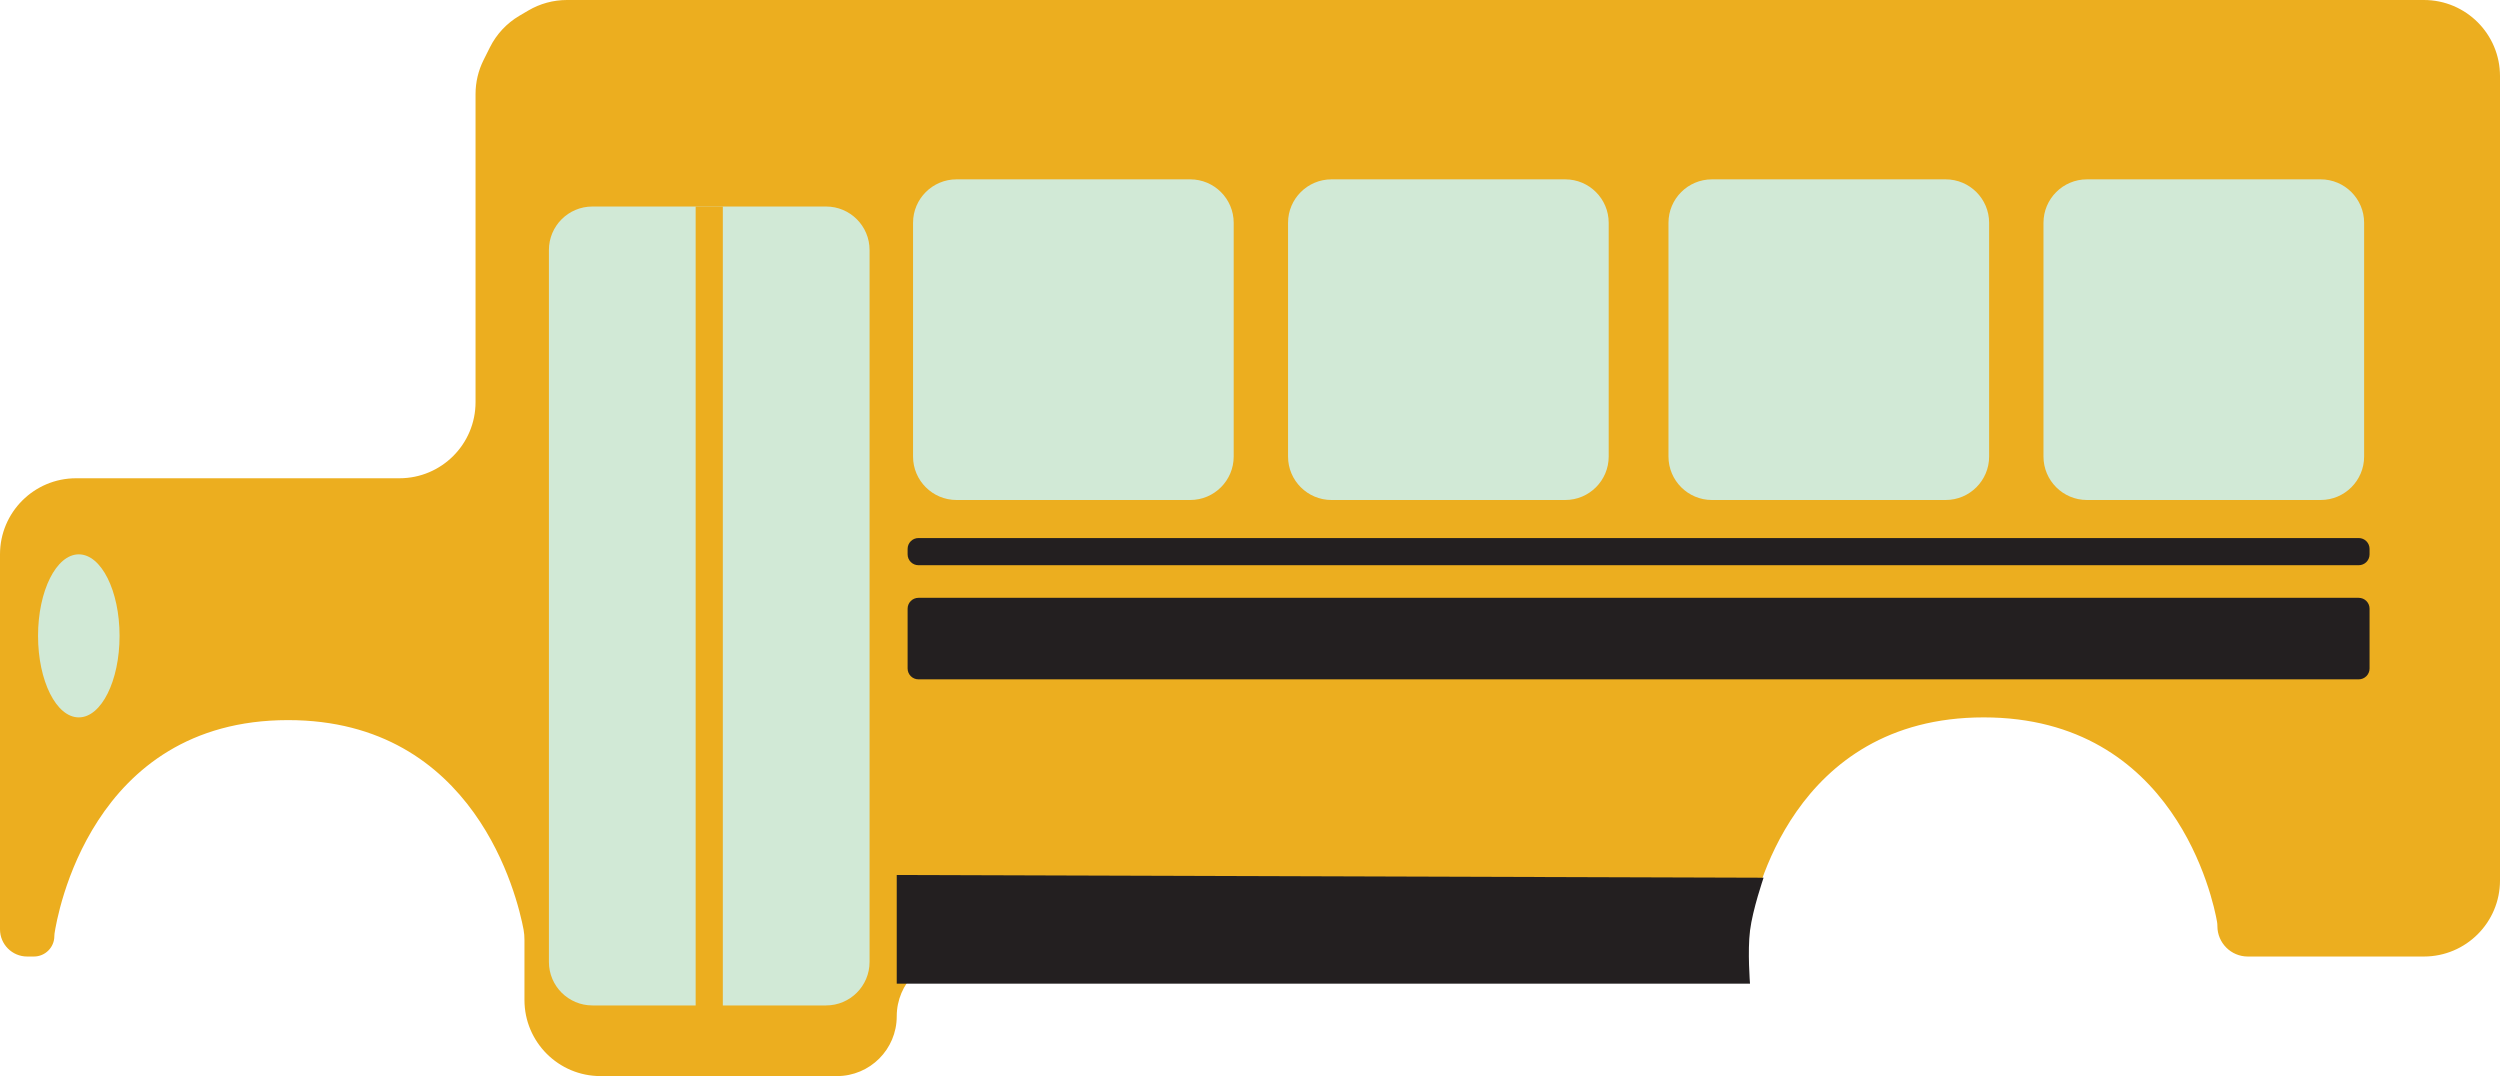
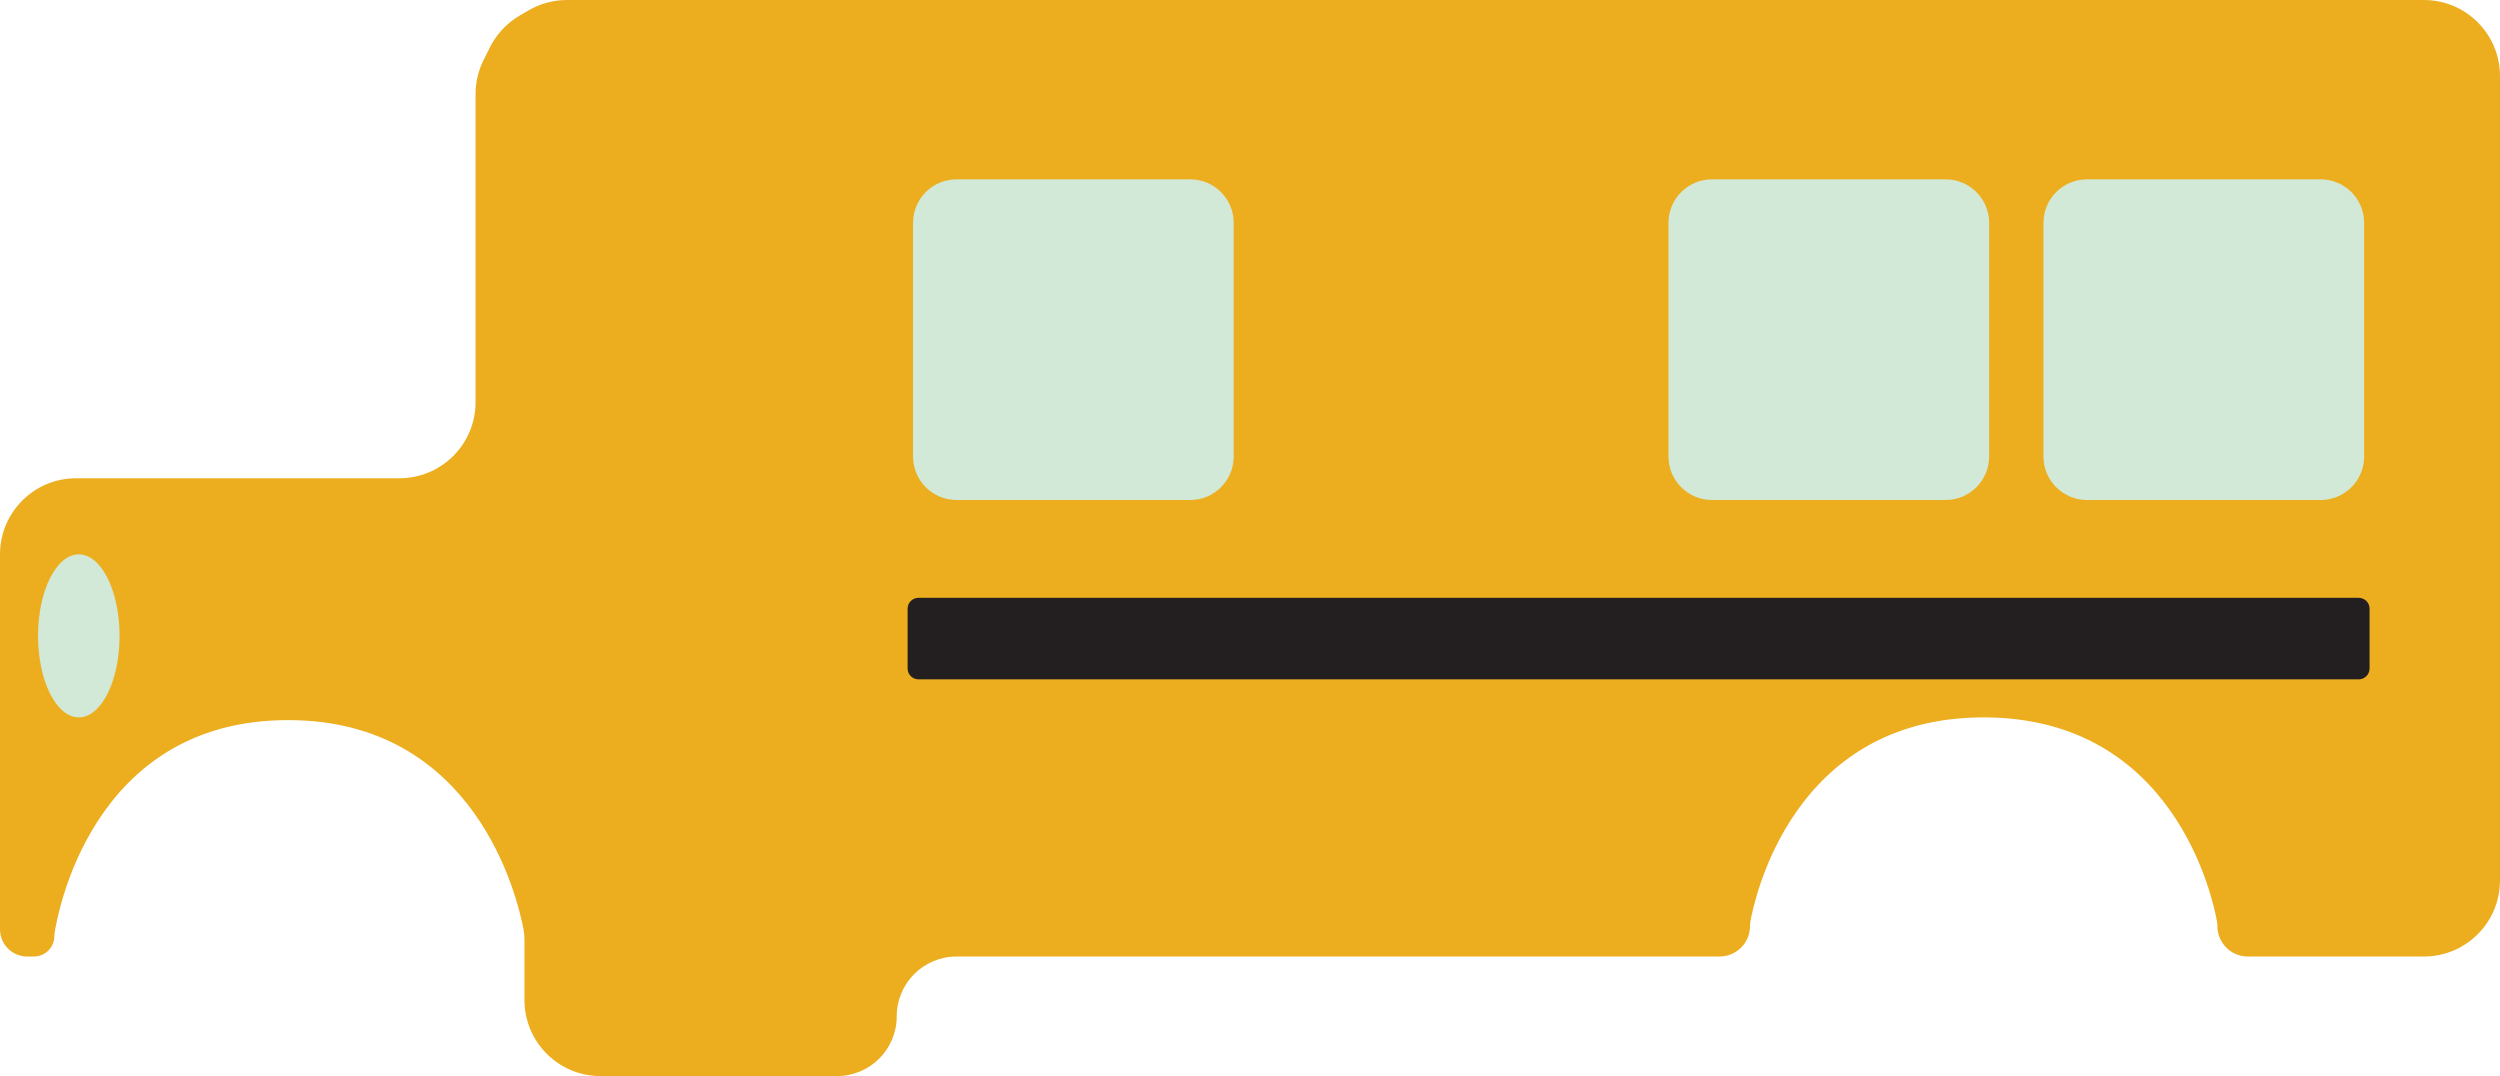
<svg xmlns="http://www.w3.org/2000/svg" width="460" height="198" viewBox="0 0 460 198" fill="none">
  <path d="M460 14V162C460 169.732 453.732 176 446 176H413.597C410.506 176 408 173.494 408 170.403C408 170.135 407.982 169.875 407.936 169.611C407.23 165.604 400.264 132 365 132C329.736 132 322.77 165.604 322.064 169.611C322.018 169.875 322 170.135 322 170.403C322 173.494 319.494 176 316.403 176H176C169.925 176 165 180.925 165 187C165 193.075 160.075 198 154 198H110.5C102.768 198 96.5 191.732 96.5 184V172.97C96.5 172.324 96.457 171.682 96.337 171.048C95.204 165.026 87.483 132.5 53 132.5C16.624 132.5 10.488 168.696 10.03 171.79C10.006 171.946 10 172.079 10 172.237C10 174.315 8.315 176 6.237 176H5C2.239 176 0 173.761 0 171V102C0 94.268 6.268 88 14 88H73.5C81.232 88 87.5 81.732 87.5 74V17.305C87.5 15.132 88.006 12.988 88.978 11.044L90.147 8.706C91.356 6.287 93.24 4.27 95.571 2.899L97.214 1.933C99.365 0.667 101.816 0 104.312 0H446C453.732 0 460 6.268 460 14Z" fill="#ECAE1F" />
  <path d="M435 41C435 36.582 431.418 33 427 33H384C379.582 33 376 36.582 376 41V84C376 88.418 379.582 92 384 92H427C431.418 92 435 88.418 435 84V41Z" fill="#D1E9D6" />
  <path d="M366 41C366 36.582 362.418 33 358 33H315C310.582 33 307 36.582 307 41V84C307 88.418 310.582 92 315 92H358C362.418 92 366 88.418 366 84V41Z" fill="#D1E9D6" />
-   <path d="M296 41C296 36.582 292.418 33 288 33H245C240.582 33 237 36.582 237 41V84C237 88.418 240.582 92 245 92H288C292.418 92 296 88.418 296 84V41Z" fill="#D1E9D6" />
  <path d="M227 41C227 36.582 223.418 33 219 33H176C171.582 33 168 36.582 168 41V84C168 88.418 171.582 92 176 92H219C223.418 92 227 88.418 227 84V41Z" fill="#D1E9D6" />
-   <path d="M160 46C160 41.582 156.418 38 152 38H109C104.582 38 101 41.582 101 46V177C101 181.418 104.582 185 109 185H152C156.418 185 160 181.418 160 177V46Z" fill="#D1E9D6" />
-   <path d="M133 38H128V190H133V38Z" fill="#ECAE1F" />
-   <path d="M324.5 161.5L165 161V181H322C322 181 321.531 175.029 322 171.25C322.484 167.349 324.5 161.5 324.5 161.5Z" fill="#231F20" />
  <path d="M436 112C436 110.895 435.105 110 434 110H169C167.895 110 167 110.895 167 112V123C167 124.105 167.895 125 169 125H434C435.105 125 436 124.105 436 123V112Z" fill="#231F20" />
-   <path d="M436 101C436 99.895 435.105 99 434 99H169C167.895 99 167 99.895 167 101V102C167 103.105 167.895 104 169 104H434C435.105 104 436 103.105 436 102V101Z" fill="#231F20" />
  <path d="M7 117C7 125.284 10.358 132 14.5 132C18.642 132 22 125.284 22 117C22 108.716 18.642 102 14.5 102C10.358 102 7 108.716 7 117Z" fill="#D1E9D6" />
</svg>